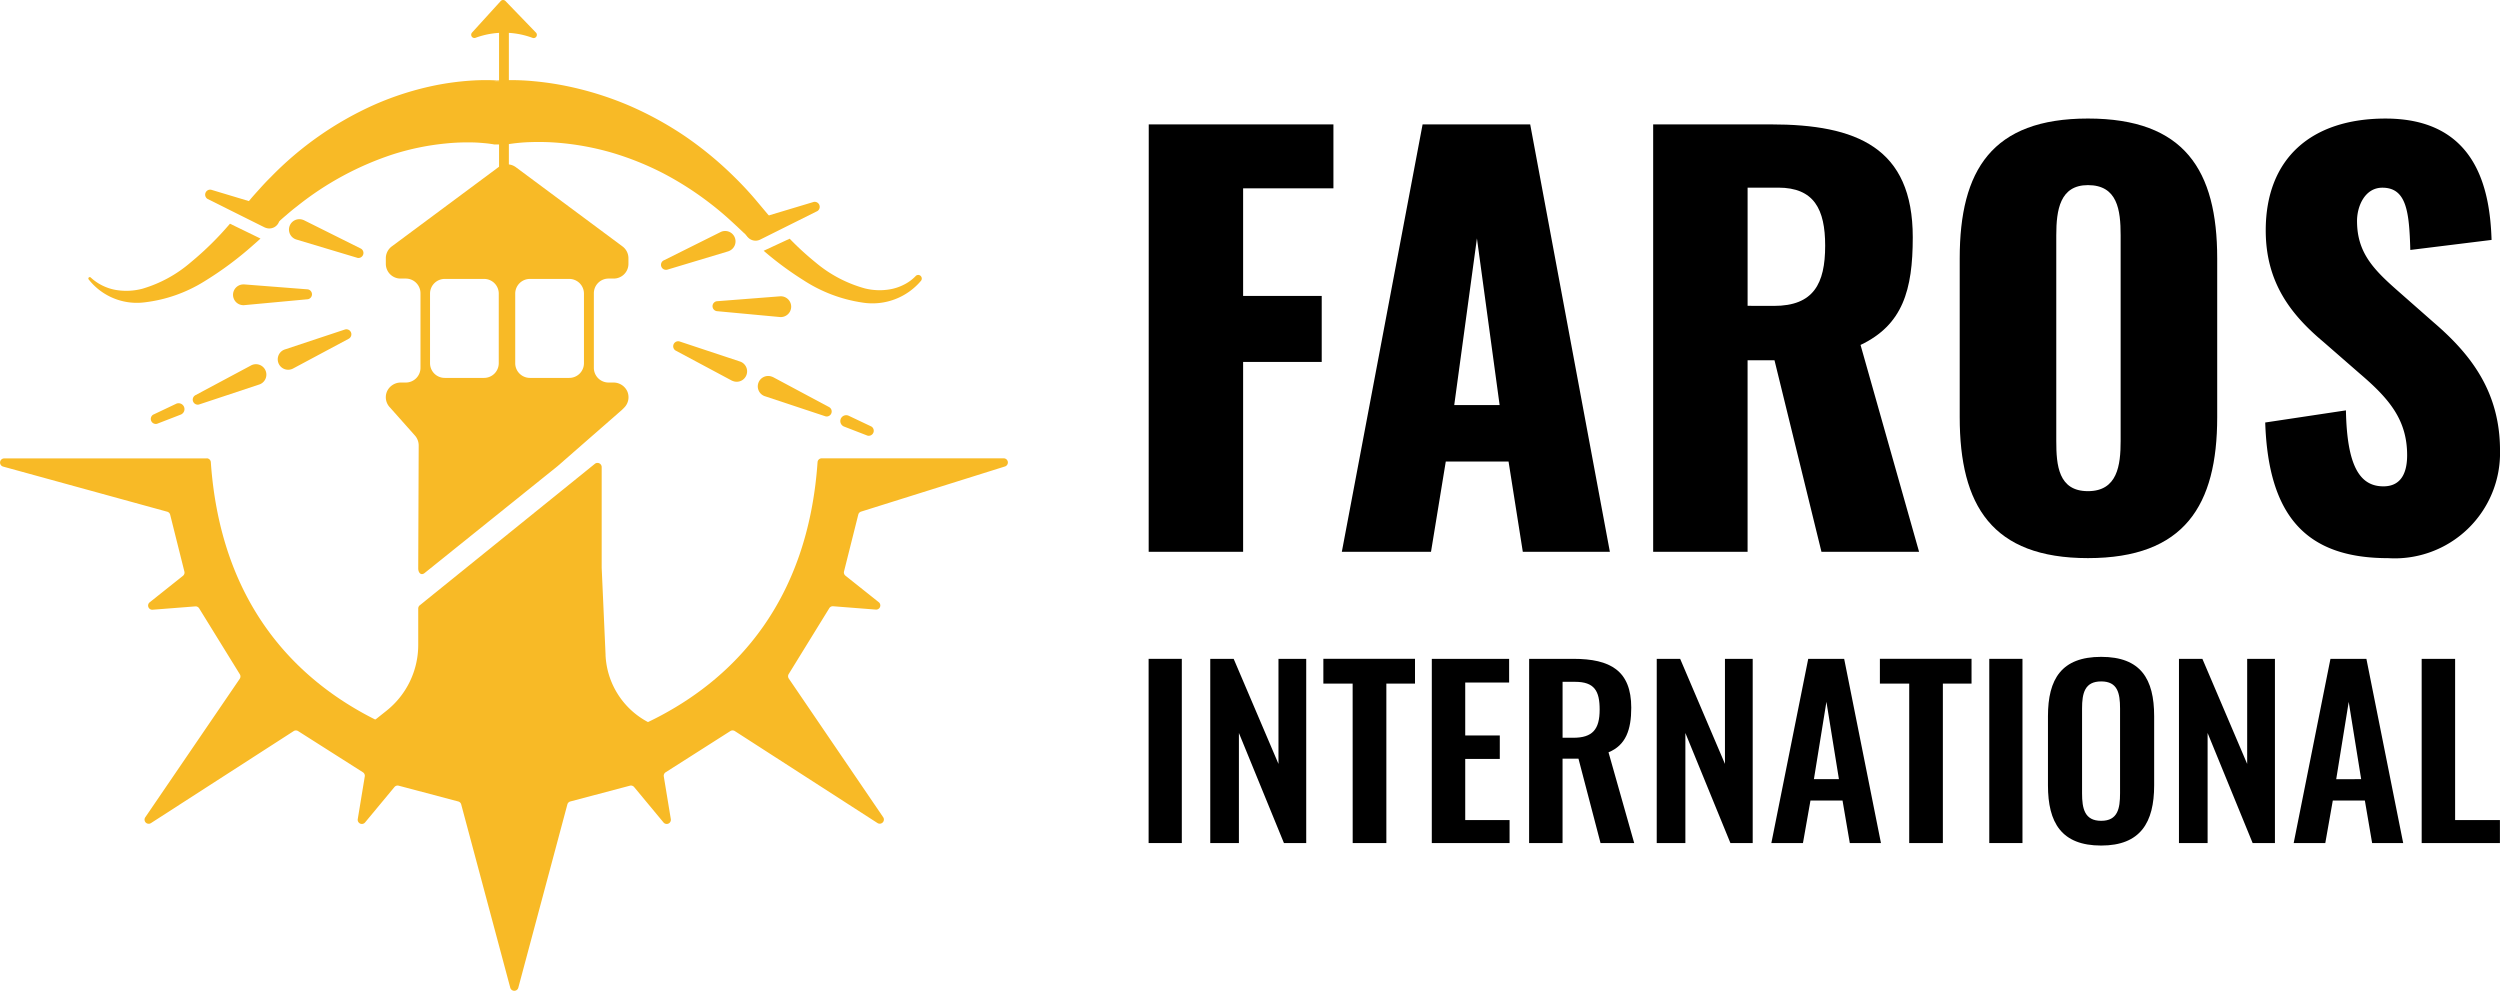
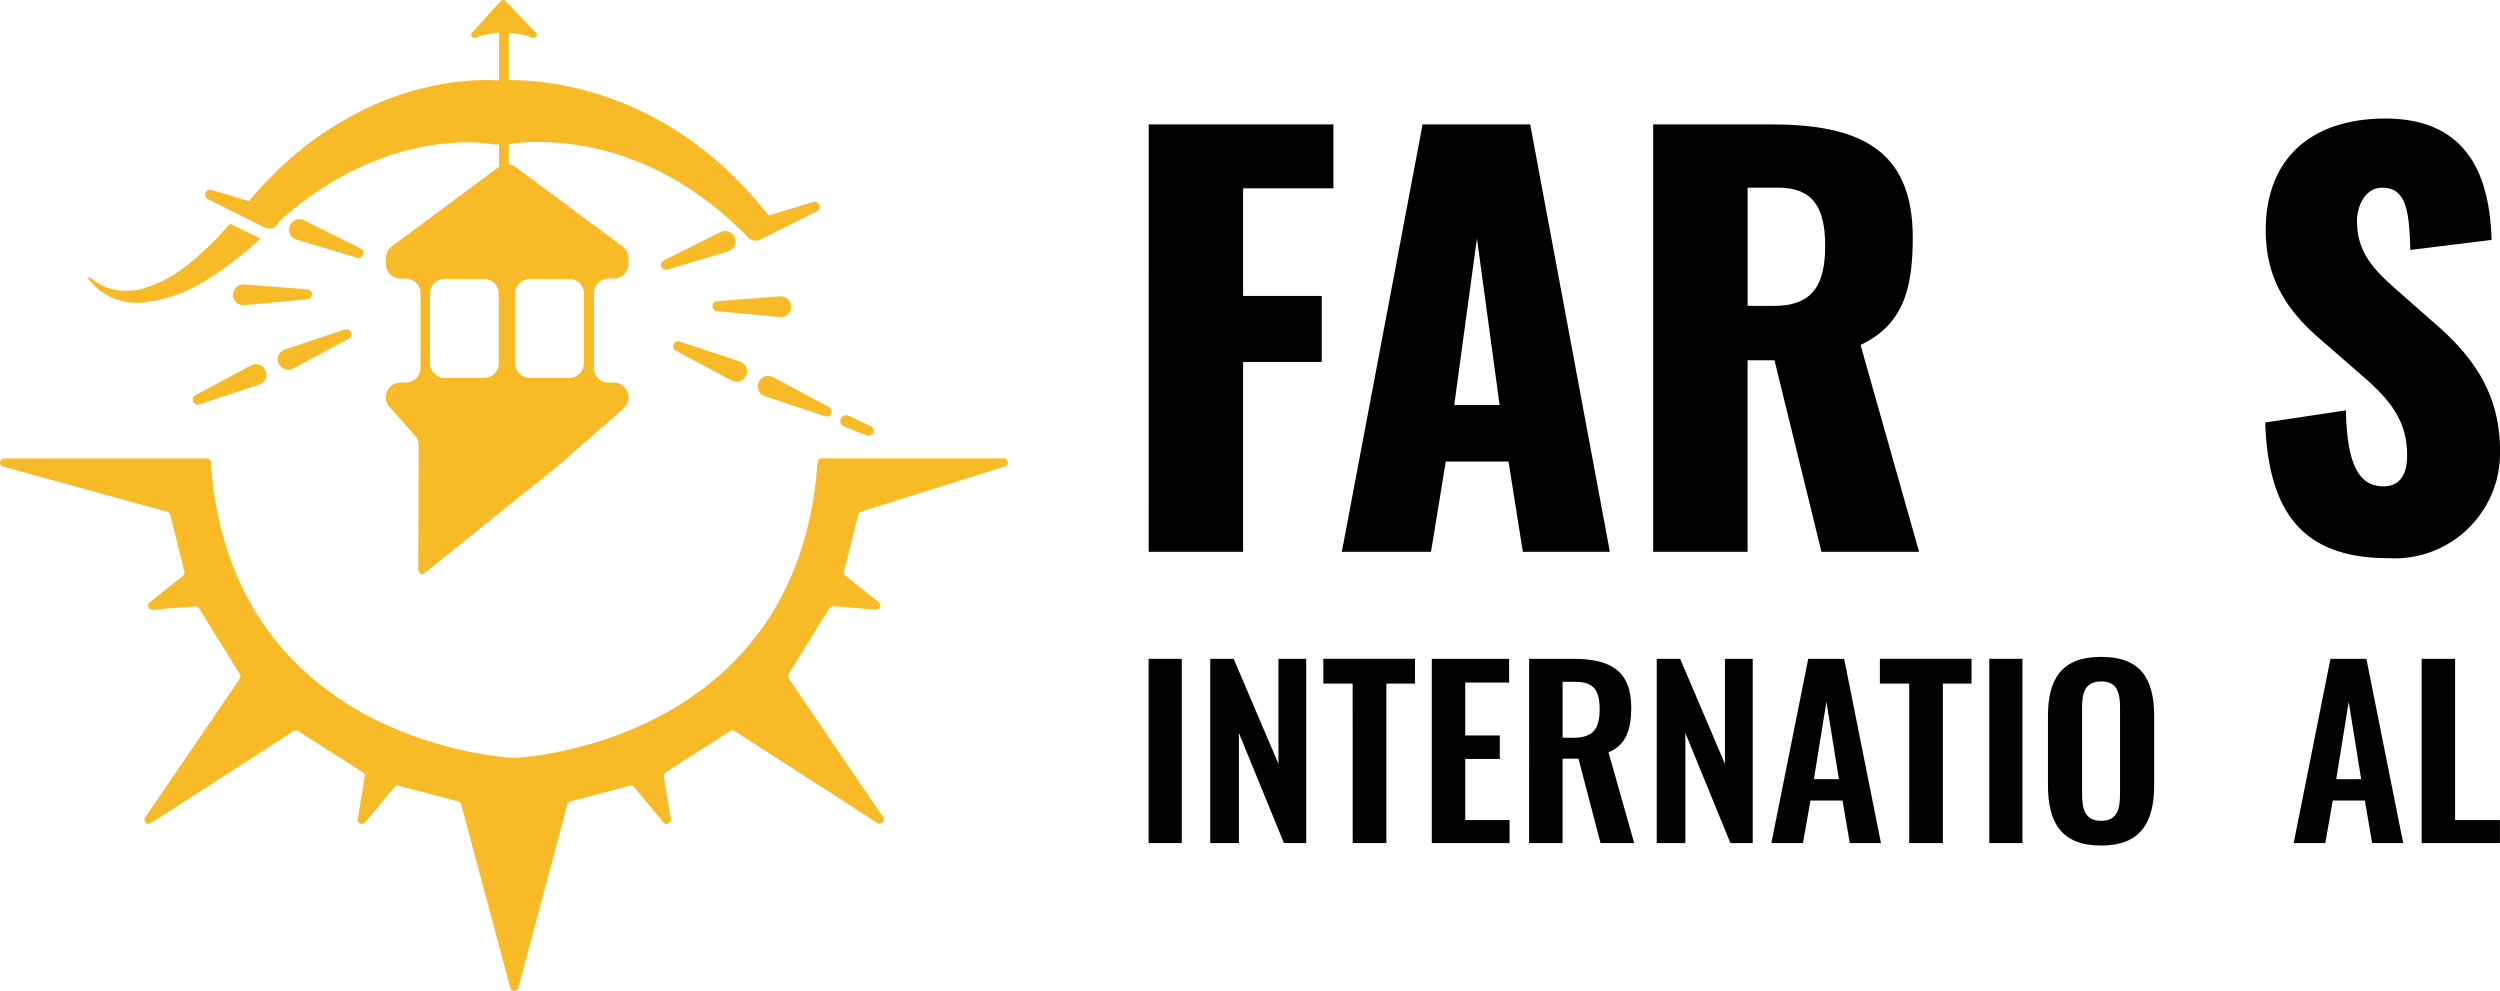
<svg xmlns="http://www.w3.org/2000/svg" id="Grupo_157" data-name="Grupo 157" width="149.489" height="59.246" viewBox="0 0 149.489 59.246">
  <defs>
    <clipPath id="clip-path">
      <rect id="Rectángulo_2122" data-name="Rectángulo 2122" width="149.489" height="59.246" fill="none" />
    </clipPath>
  </defs>
  <g id="Grupo_157-2" data-name="Grupo 157" clip-path="url(#clip-path)">
    <path id="Trazado_8936" data-name="Trazado 8936" d="M122.743,44.637l3.393-1.692a.621.621,0,1,1,.554,1.111.671.671,0,0,1-.1.039l-3.631,1.092a.3.3,0,0,1-.218-.551" transform="translate(-83.069 -29.059)" fill="#f8ba26" />
    <path id="Trazado_8937" data-name="Trazado 8937" d="M125.226,63.306l3.6,1.195a.621.621,0,1,1-.391,1.178.686.686,0,0,1-.1-.042l-3.343-1.788a.3.3,0,0,1,.234-.544" transform="translate(-84.599 -42.891)" fill="#f8ba26" />
    <path id="Trazado_8938" data-name="Trazado 8938" d="M157.514,78.248l-1.4-.542a.351.351,0,0,1,.254-.656l.024.01,1.358.644a.3.3,0,0,1-.234.544" transform="translate(-105.642 -52.199)" fill="#f8ba26" />
    <path id="Trazado_8939" data-name="Trazado 8939" d="M144.678,72.179l-3.6-1.195a.621.621,0,1,1,.391-1.178.687.687,0,0,1,.1.042l3.343,1.788a.3.3,0,0,1-.234.544" transform="translate(-95.319 -47.285)" fill="#f8ba26" />
    <path id="Trazado_8940" data-name="Trazado 8940" d="M132.391,55.264l3.78-.294a.621.621,0,0,1,.1,1.238.642.642,0,0,1-.106,0l-3.775-.352a.3.3,0,0,1,0-.592" transform="translate(-89.533 -37.251)" fill="#f8ba26" />
    <path id="Trazado_8941" data-name="Trazado 8941" d="M92.352,14.989c-.162-.023-.23-.027-.334-.036l-.058,0-.239.037Z" transform="translate(-62.158 -10.131)" fill="#f8ba26" />
    <path id="Trazado_8942" data-name="Trazado 8942" d="M24.858,41.505a18.628,18.628,0,0,1-2.343,2.308,7.769,7.769,0,0,1-2.879,1.575,3.768,3.768,0,0,1-1.614.074,2.962,2.962,0,0,1-1.479-.733l-.008-.008a.084.084,0,0,0-.127.109,3.661,3.661,0,0,0,3.355,1.375,8.652,8.652,0,0,0,3.542-1.24,20.378,20.378,0,0,0,2.962-2.2c.143-.122.281-.247.418-.374l-1.821-.886-.005,0" transform="translate(-11.109 -28.127)" fill="#f8ba26" />
-     <path id="Trazado_8943" data-name="Trazado 8943" d="M151.057,46.5a.214.214,0,0,0-.3.01l-.019.02a2.516,2.516,0,0,1-.645.475,2.942,2.942,0,0,1-.763.277,3.634,3.634,0,0,1-1.61-.035A7.775,7.775,0,0,1,144.78,45.7a17.388,17.388,0,0,1-1.554-1.423h-.006l-1.551.72a19.607,19.607,0,0,0,2.381,1.76,8.8,8.8,0,0,0,3.531,1.338,3.794,3.794,0,0,0,3.5-1.307.216.216,0,0,0-.024-.286" transform="translate(-96.006 -30.002)" fill="#f8ba26" />
    <path id="Trazado_8944" data-name="Trazado 8944" d="M92.352,14.989c-.162-.023-.23-.027-.334-.036l-.058,0-.239.037Z" transform="translate(-62.158 -10.131)" fill="#f8ba26" />
    <path id="Trazado_8945" data-name="Trazado 8945" d="M76.837,23.366,75.689,22c-.4-.471-.829-.929-1.277-1.367A21.342,21.342,0,0,0,71.5,18.229a20.434,20.434,0,0,0-3.366-1.847,19.512,19.512,0,0,0-3.716-1.162,17.848,17.848,0,0,0-1.957-.291,14.285,14.285,0,0,0-2.057-.052l-.076.012.057,0c.1.009.172.014.334.037l-.63,0,.239-.037-.217-.014c-.179-.009-.353-.014-.525-.014-.344,0-.681.013-1.015.038a16.457,16.457,0,0,0-1.966.264,17.887,17.887,0,0,0-3.708,1.174,20.008,20.008,0,0,0-6.184,4.323c-.222.218-.434.443-.641.674s-.416.457-.612.695c-.144.17-.284.337-.418.5l2.135.811c.15-.137.3-.271.456-.4.211-.185.426-.364.649-.534a18.3,18.3,0,0,1,5.747-3.11,15.317,15.317,0,0,1,3.11-.642,12.759,12.759,0,0,1,1.551-.067c.255,0,.507.018.752.04.122.01.243.023.357.038l.166.024a.653.653,0,0,1,.1.021l.63,0c-.012,0,0,0,.007,0l.031,0,.075,0a10.482,10.482,0,0,1,1.509-.143,14.32,14.32,0,0,1,1.6.043,16.3,16.3,0,0,1,3.194.591,17.63,17.63,0,0,1,3.065,1.231A19,19,0,0,1,73,22.244c.449.345.883.712,1.3,1.1.292.266.606.567.926.867l1.728-.708c-.04-.045-.082-.09-.122-.135" transform="translate(-30.521 -10.071)" fill="#f8ba26" />
    <path id="Trazado_8946" data-name="Trazado 8946" d="M57.735,42.98,54.1,41.889a.621.621,0,1,1,.358-1.189.671.671,0,0,1,.1.039l3.393,1.692a.3.3,0,0,1-.218.551" transform="translate(-36.366 -27.563)" fill="#f8ba26" />
    <path id="Trazado_8947" data-name="Trazado 8947" d="M38.391,35.181l3.631,1.092a.621.621,0,1,1-.357,1.189.671.671,0,0,1-.1-.039l-3.393-1.692a.3.3,0,0,1,.218-.551" transform="translate(-25.757 -23.833)" fill="#f8ba26" />
    <path id="Trazado_8948" data-name="Trazado 8948" d="M55.791,61.643l-3.343,1.788a.621.621,0,0,1-.586-1.1.641.641,0,0,1,.1-.042l3.6-1.195a.3.3,0,0,1,.234.544" transform="translate(-34.924 -41.395)" fill="#f8ba26" />
-     <path id="Trazado_8949" data-name="Trazado 8949" d="M28.051,75.5l1.358-.644a.352.352,0,1,1,.3.636l-.024.01-1.4.542a.3.3,0,0,1-.234-.544" transform="translate(-18.895 -50.703)" fill="#f8ba26" />
    <path id="Trazado_8950" data-name="Trazado 8950" d="M35.873,69.428l3.343-1.788a.621.621,0,0,1,.586,1.1.64.64,0,0,1-.1.042l-3.6,1.195a.3.3,0,0,1-.234-.544" transform="translate(-24.204 -45.789)" fill="#f8ba26" />
    <path id="Trazado_8951" data-name="Trazado 8951" d="M47.747,53.649,43.972,54a.621.621,0,1,1-.115-1.236.681.681,0,0,1,.106,0l3.78.294a.3.3,0,0,1,0,.592" transform="translate(-29.339 -35.756)" fill="#f8ba26" />
    <path id="Trazado_8952" data-name="Trazado 8952" d="M142.585,37.988l-3.393,1.692a.621.621,0,1,1-.554-1.111.671.671,0,0,1,.1-.039l3.631-1.092a.3.3,0,0,1,.218.551" transform="translate(-93.719 -25.362)" fill="#f8ba26" />
    <path id="Trazado_8953" data-name="Trazado 8953" d="M92.876,20.9a.293.293,0,0,1-.293-.293V4.387a.293.293,0,1,1,.587,0V20.605a.293.293,0,0,1-.293.293" transform="translate(-62.742 -2.774)" fill="#f8ba26" />
    <path id="Trazado_8954" data-name="Trazado 8954" d="M87.446,1.949,89.166.059a.194.194,0,0,1,.278,0l1.824,1.888a.193.193,0,0,1-.207.316,4.9,4.9,0,0,0-3.411,0,.193.193,0,0,1-.2-.316" transform="translate(-59.222 0)" fill="#f8ba26" />
-     <path id="Trazado_8955" data-name="Trazado 8955" d="M81.361,97.378l-.233-5.225v-6.01a.251.251,0,0,0-.409-.2L70.251,94.4a.251.251,0,0,0-.093.2v2.174a5.027,5.027,0,0,1-1.9,3.935l-1.636,1.3.333.171,8.85,2.769,6.479-2.608,1.659-.933a4.77,4.77,0,0,1-2.584-4.03" transform="translate(-45.15 -58.207)" fill="#f8ba26" />
    <path id="Trazado_8956" data-name="Trazado 8956" d="M84.892,37.316h.314a.88.88,0,0,0,.879-.879V36.1a.88.88,0,0,0-.355-.706l-6.374-4.735a.879.879,0,0,0-1.049,0l-6.374,4.735a.879.879,0,0,0-.355.706v.337a.879.879,0,0,0,.879.879h.314a.879.879,0,0,1,.879.879v4.459a.879.879,0,0,1-.879.879h-.279a.907.907,0,0,0-.846.536.881.881,0,0,0,.189.965l1.477,1.661a.9.9,0,0,1,.231.6l-.028,7.375c.013.258.181.415.383.252l7.955-6.394L85.7,45.165l.131-.131a.882.882,0,0,0,.189-.965.907.907,0,0,0-.845-.536h-.279a.879.879,0,0,1-.879-.879V38.195a.879.879,0,0,1,.879-.879M78.33,42.377a.879.879,0,0,1-.879.879H75.1a.879.879,0,0,1-.879-.879V38.216a.879.879,0,0,1,.879-.879h2.352a.879.879,0,0,1,.879.879Zm5.095,0a.879.879,0,0,1-.879.879H80.194a.88.88,0,0,1-.879-.879V38.216a.88.88,0,0,1,.879-.879h2.352a.879.879,0,0,1,.879.879Z" transform="translate(-48.507 -20.659)" fill="#f8ba26" />
    <path id="Trazado_8957" data-name="Trazado 8957" d="M12.361,85.043H.249a.249.249,0,0,0-.066.488L10,88.23a.249.249,0,0,1,.175.179l.851,3.4a.249.249,0,0,1-.086.255l-1.99,1.584a.249.249,0,0,0,.175.443l2.552-.2a.249.249,0,0,1,.231.117l2.433,3.942a.249.249,0,0,1-.006.271L8.688,106.5a.248.248,0,0,0,.34.349l8.532-5.5a.248.248,0,0,1,.268,0L21.7,103.81a.249.249,0,0,1,.112.25l-.42,2.551a.249.249,0,0,0,.437.2l1.756-2.116a.249.249,0,0,1,.255-.082l3.561.943a.248.248,0,0,1,.177.176l2.934,10.962a.249.249,0,0,0,.48,0l2.934-10.962a.249.249,0,0,1,.177-.176l3.561-.943a.249.249,0,0,1,.255.082l1.756,2.116a.249.249,0,0,0,.437-.2l-.42-2.551a.249.249,0,0,1,.112-.25l3.867-2.463a.249.249,0,0,1,.268,0l8.532,5.5a.249.249,0,0,0,.34-.349l-5.644-8.29a.248.248,0,0,1-.006-.271L49.587,94a.249.249,0,0,1,.231-.117l2.552.2a.249.249,0,0,0,.175-.443l-1.99-1.584a.249.249,0,0,1-.086-.255l.853-3.4a.248.248,0,0,1,.167-.177l8.605-2.7a.249.249,0,0,0-.074-.486H49.132a.248.248,0,0,0-.246.232c-1.165,16.766-17.628,17.659-18.128,17.683h-.023c-.5-.023-16.963-.917-18.128-17.683a.248.248,0,0,0-.246-.232" transform="translate(0 -57.632)" fill="#f8ba26" />
    <path id="Trazado_8958" data-name="Trazado 8958" d="M213.114,23.078h11.043V26.9h-5.4v6.436h4.7v3.944h-4.7V48.633h-5.647Z" transform="translate(-144.424 -15.639)" />
    <path id="Trazado_8959" data-name="Trazado 8959" d="M253.766,23.078H260.2l4.764,25.556h-5.206l-.852-5.395h-3.754l-.883,5.395h-5.332Zm4.606,16.785-1.357-9.97-1.357,9.97Z" transform="translate(-168.701 -15.64)" />
    <path id="Trazado_8960" data-name="Trazado 8960" d="M306.69,23.078h7.036c5.143,0,8.487,1.388,8.487,6.752,0,3.155-.6,5.237-3.123,6.436l3.5,12.368h-5.837l-2.808-11.453h-1.609V48.634H306.69Zm7.225,10.853c2.366,0,3.06-1.325,3.06-3.6,0-2.177-.662-3.471-2.808-3.471h-1.83v7.067Z" transform="translate(-207.838 -15.64)" />
-     <path id="Trazado_8961" data-name="Trazado 8961" d="M363.56,39.858v-9.5c0-5.269,1.925-8.361,7.667-8.361,5.774,0,7.73,3.092,7.73,8.361v9.5c0,5.269-1.956,8.424-7.73,8.424-5.742,0-7.667-3.155-7.667-8.424m9.623,1.42v-12.3c0-1.514-.189-3-1.956-3-1.672,0-1.893,1.483-1.893,3v12.3c0,1.451.126,3,1.893,3s1.956-1.546,1.956-3" transform="translate(-246.378 -14.909)" />
    <path id="Trazado_8962" data-name="Trazado 8962" d="M420.235,40.174l4.827-.726c.063,3.313.82,4.543,2.24,4.543,1.167,0,1.42-.978,1.42-1.862,0-2.114-1.073-3.376-2.808-4.859l-2.208-1.925c-1.956-1.64-3.439-3.565-3.439-6.657,0-4.323,2.745-6.689,7.162-6.689,5.458,0,6.247,4.259,6.342,7.257l-4.859.6c-.063-2.272-.221-3.723-1.672-3.723-1.041,0-1.514,1.1-1.514,1.988,0,1.893.978,2.9,2.461,4.2l2.114,1.861c2.208,1.893,3.975,4.133,3.975,7.667a6.3,6.3,0,0,1-6.689,6.436c-4.827,0-7.162-2.429-7.351-8.109" transform="translate(-284.786 -14.91)" />
    <rect id="Rectángulo_2120" data-name="Rectángulo 2120" width="1.985" height="11.015" transform="translate(68.682 39.396)" />
    <path id="Trazado_8963" data-name="Trazado 8963" d="M224.524,122.226h1.4l2.679,6.283v-6.283h1.659v11.015H228.93l-2.693-6.582v6.582h-1.713Z" transform="translate(-152.156 -82.83)" />
    <path id="Trazado_8964" data-name="Trazado 8964" d="M247.251,123.708H245.5v-1.483h5.48v1.483h-1.713v9.533h-2.013Z" transform="translate(-166.369 -82.83)" />
    <path id="Trazado_8965" data-name="Trazado 8965" d="M265.624,122.226h4.623v1.415h-2.625v3.168h2.067v1.4h-2.067v3.658h2.652v1.374h-4.651Z" transform="translate(-180.008 -82.83)" />
    <path id="Trazado_8966" data-name="Trazado 8966" d="M283.683,122.226h2.652c2.2,0,3.454.707,3.454,2.924,0,1.319-.327,2.244-1.36,2.665l1.536,5.426h-2.013l-1.319-5.045h-.952v5.045h-2Zm2.638,4.719c1.156,0,1.578-.5,1.578-1.686,0-1.115-.313-1.659-1.469-1.659h-.748v3.345Z" transform="translate(-192.247 -82.83)" />
    <path id="Trazado_8967" data-name="Trazado 8967" d="M307.355,122.226h1.4l2.679,6.283v-6.283h1.659v11.015h-1.333l-2.693-6.582v6.582h-1.713Z" transform="translate(-208.289 -82.83)" />
    <path id="Trazado_8968" data-name="Trazado 8968" d="M330.825,122.227h2.149l2.2,11.015h-1.863l-.435-2.543h-1.917l-.449,2.543h-1.89Zm1.836,7.194-.748-4.624-.748,4.624Z" transform="translate(-222.701 -82.831)" />
    <path id="Trazado_8969" data-name="Trazado 8969" d="M350.505,123.708h-1.754v-1.483h5.48v1.483h-1.714v9.533h-2.013Z" transform="translate(-236.342 -82.83)" />
    <rect id="Rectángulo_2121" data-name="Rectángulo 2121" width="1.985" height="11.015" transform="translate(118.95 39.396)" />
    <path id="Trazado_8970" data-name="Trazado 8970" d="M379.932,129.531V125.4c0-2.23.816-3.549,3.182-3.549s3.168,1.319,3.168,3.549v4.134c0,2.217-.816,3.6-3.168,3.6-2.38,0-3.182-1.373-3.182-3.6m4.311.476v-5.072c0-.925-.15-1.618-1.129-1.618s-1.143.694-1.143,1.618v5.072c0,.911.15,1.645,1.143,1.645s1.129-.735,1.129-1.645" transform="translate(-257.473 -82.574)" />
-     <path id="Trazado_8971" data-name="Trazado 8971" d="M404.237,122.226h1.4l2.678,6.283v-6.283h1.66v11.015h-1.333l-2.693-6.582v6.582h-1.713Z" transform="translate(-273.944 -82.83)" />
    <path id="Trazado_8972" data-name="Trazado 8972" d="M427.708,122.227h2.149l2.2,11.015H430.2l-.435-2.543h-1.917l-.449,2.543h-1.89Zm1.836,7.194L428.8,124.8l-.748,4.624Z" transform="translate(-288.357 -82.831)" />
-     <path id="Trazado_8973" data-name="Trazado 8973" d="M449.261,122.226h2v9.641h2.679v1.374h-4.678Z" transform="translate(-304.456 -82.83)" />
+     <path id="Trazado_8973" data-name="Trazado 8973" d="M449.261,122.226h2v9.641h2.679v1.374h-4.678" transform="translate(-304.456 -82.83)" />
  </g>
</svg>